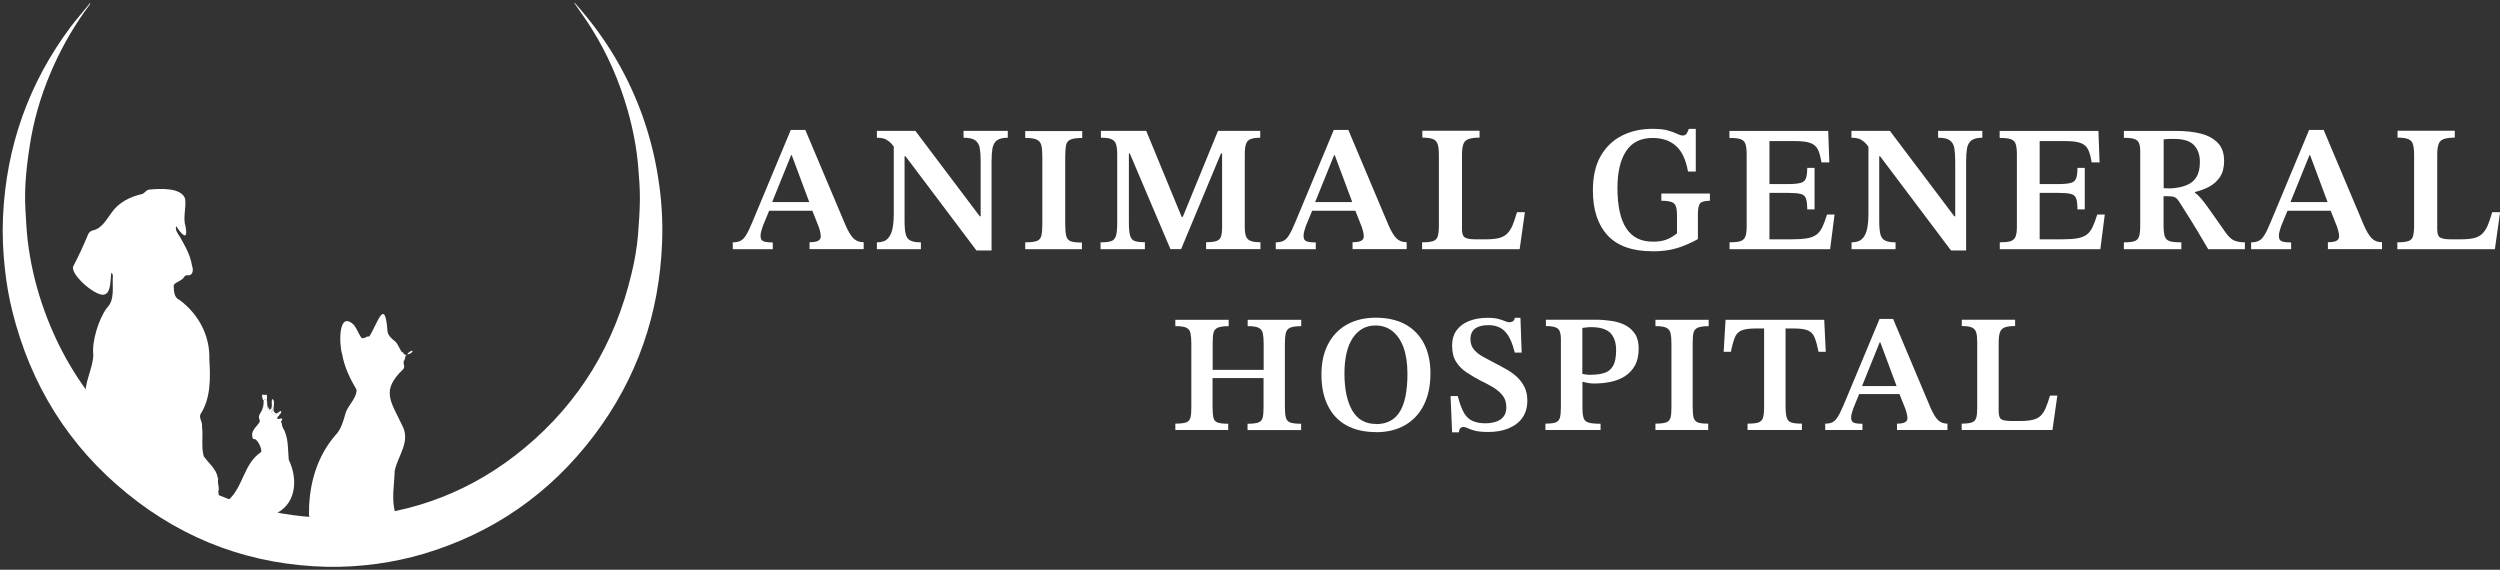
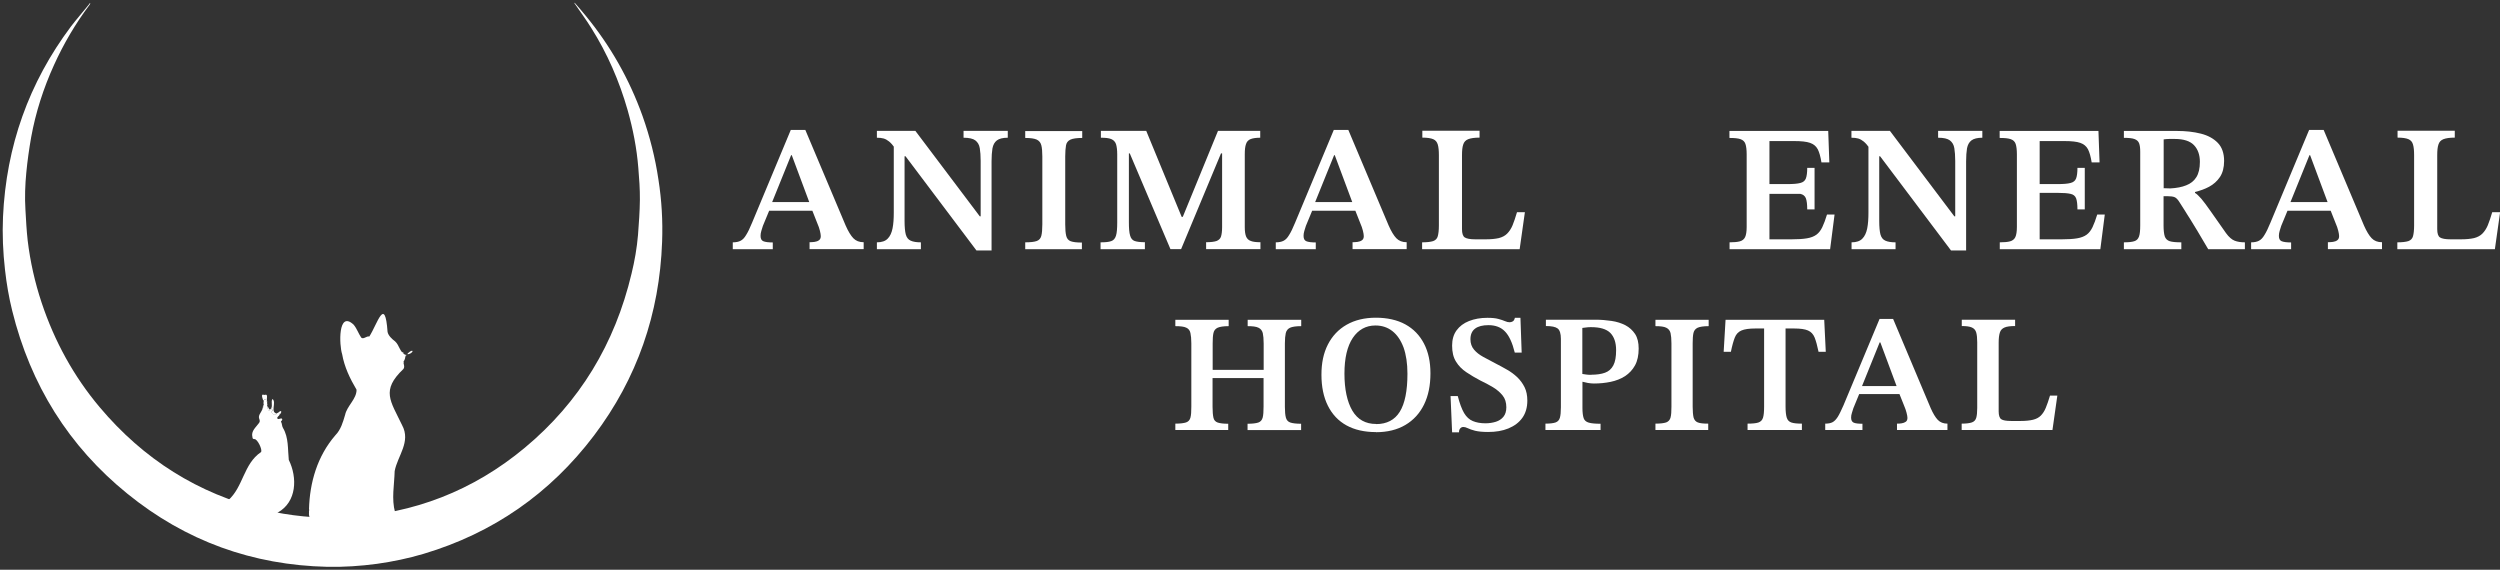
<svg xmlns="http://www.w3.org/2000/svg" width="373" height="85" viewBox="0 0 373 85" fill="none">
  <rect x="0" y="0" width="373" height="85" fill="#333333" stroke="none" />
  <g clip-path="url(#clip0_140_404)">
    <path d="M115.282 37.185H109.33V36.157C109.811 36.157 110.209 36.074 110.491 35.924C110.789 35.775 111.071 35.493 111.32 35.062C111.585 34.647 111.883 34.034 112.215 33.221L117.984 19.389H120.156L126.173 33.652C126.555 34.514 126.936 35.145 127.317 35.543C127.699 35.941 128.213 36.14 128.859 36.14V37.168H120.786V36.14C121.018 36.14 121.266 36.123 121.532 36.09C121.797 36.057 122.012 35.974 122.195 35.841C122.377 35.709 122.46 35.51 122.46 35.228C122.46 35.029 122.41 34.763 122.327 34.415C122.245 34.067 122.112 33.702 121.946 33.32L121.068 31.098L120.852 30.451L118.133 23.154H118.034L115.083 30.451L114.901 31.098L113.823 33.702C113.757 33.934 113.674 34.183 113.591 34.448C113.508 34.714 113.475 34.962 113.475 35.194C113.475 35.609 113.608 35.874 113.889 35.991C114.171 36.107 114.635 36.173 115.298 36.173V37.201L115.282 37.185ZM121.499 31.446H114.387L114.851 30.153H121.051L121.515 31.446H121.499Z" fill="white" />
    <path d="M147.973 37.367H145.685L135.109 23.319H134.23L133.534 22.108C133.219 21.66 132.921 21.329 132.655 21.113C132.39 20.898 132.125 20.748 131.843 20.665C131.561 20.582 131.23 20.549 130.832 20.549V19.521H136.568L146.183 32.275H146.315V23.999C146.315 23.253 146.266 22.622 146.183 22.108C146.1 21.594 145.868 21.213 145.52 20.947C145.172 20.682 144.591 20.549 143.762 20.549V19.521H150.36V20.549C149.631 20.549 149.084 20.682 148.736 20.947C148.388 21.213 148.172 21.611 148.073 22.142C147.99 22.672 147.94 23.302 147.94 24.065V37.35L147.973 37.367ZM137.413 37.184H130.832V36.156C131.545 36.156 132.092 35.974 132.44 35.609C132.805 35.244 133.037 34.73 133.169 34.066C133.302 33.403 133.352 32.623 133.352 31.728V21.412H134.96V32.955C134.96 33.851 135.026 34.531 135.142 34.979C135.275 35.443 135.507 35.742 135.871 35.907C136.236 36.073 136.733 36.156 137.397 36.156V37.184H137.413Z" fill="white" />
    <path d="M161.418 37.184H152.963V36.156C153.742 36.156 154.323 36.09 154.687 35.957C155.052 35.824 155.267 35.559 155.367 35.178C155.466 34.796 155.516 34.216 155.516 33.453V23.336C155.516 22.622 155.466 22.059 155.367 21.677C155.267 21.279 155.035 20.997 154.687 20.831C154.323 20.665 153.759 20.582 152.963 20.582V19.554H161.468V20.582C160.655 20.582 160.075 20.665 159.71 20.831C159.346 20.997 159.114 21.296 159.047 21.694C158.981 22.092 158.931 22.639 158.931 23.352V33.469C158.931 34.216 158.981 34.796 159.08 35.194C159.18 35.592 159.395 35.858 159.743 35.99C160.092 36.123 160.655 36.189 161.418 36.189V37.218V37.184Z" fill="white" />
    <path d="M170.834 37.184H164.203V36.156C164.916 36.156 165.446 36.106 165.794 35.974C166.142 35.858 166.375 35.592 166.507 35.161C166.64 34.73 166.69 34.066 166.69 33.154V23.054C166.69 22.374 166.623 21.86 166.507 21.495C166.375 21.13 166.142 20.898 165.794 20.748C165.446 20.599 164.932 20.549 164.253 20.549V19.521H171.016L176.305 32.358H176.47L181.726 19.521H188.025V20.549C187.412 20.549 186.948 20.616 186.599 20.748C186.251 20.881 186.019 21.13 185.903 21.495C185.771 21.86 185.721 22.357 185.721 23.02V33.901C185.721 34.514 185.787 34.979 185.92 35.294C186.052 35.609 186.284 35.841 186.633 35.957C186.964 36.09 187.445 36.139 188.058 36.139V37.168H179.952V36.139C180.648 36.139 181.162 36.073 181.51 35.957C181.842 35.824 182.074 35.609 182.173 35.294C182.273 34.979 182.339 34.514 182.339 33.901V22.888H182.173L176.222 37.168H174.63L168.563 22.888H168.43V33.138C168.43 34.05 168.48 34.73 168.613 35.144C168.729 35.576 168.961 35.841 169.292 35.957C169.624 36.073 170.138 36.139 170.817 36.139V37.168L170.834 37.184Z" fill="white" />
    <path d="M196.297 37.185H190.346V36.157C190.827 36.157 191.225 36.074 191.507 35.924C191.805 35.775 192.087 35.493 192.335 35.062C192.601 34.647 192.899 34.034 193.231 33.221L199 19.389H201.171L207.189 33.652C207.57 34.514 207.952 35.145 208.333 35.543C208.714 35.941 209.228 36.14 209.875 36.14V37.168H201.801V36.14C202.033 36.14 202.282 36.123 202.547 36.09C202.813 36.057 203.028 35.974 203.21 35.841C203.393 35.709 203.476 35.51 203.476 35.228C203.476 35.029 203.426 34.763 203.343 34.415C203.26 34.067 203.128 33.702 202.962 33.32L202.083 31.098L201.868 30.451L199.149 23.154H199.049L196.099 30.451L195.916 31.098L194.839 33.702C194.772 33.934 194.689 34.183 194.607 34.448C194.524 34.714 194.491 34.962 194.491 35.194C194.491 35.609 194.623 35.874 194.905 35.991C195.187 36.107 195.651 36.173 196.314 36.173V37.201L196.297 37.185ZM202.531 31.446H195.419L195.883 30.153H202.083L202.547 31.446H202.531Z" fill="white" />
    <path d="M226.718 37.184H212.179V36.156C212.908 36.156 213.455 36.09 213.82 35.974C214.185 35.841 214.417 35.609 214.516 35.244C214.616 34.879 214.682 34.365 214.682 33.652V23.153C214.682 22.473 214.632 21.942 214.516 21.561C214.4 21.18 214.185 20.914 213.837 20.765C213.489 20.616 212.942 20.533 212.212 20.533V19.504H220.75V20.533C220.004 20.533 219.44 20.616 219.059 20.765C218.677 20.914 218.429 21.18 218.313 21.561C218.18 21.942 218.13 22.473 218.13 23.17V34.182C218.13 34.829 218.263 35.244 218.545 35.426C218.827 35.609 219.357 35.708 220.136 35.708H221.645C222.457 35.708 223.104 35.642 223.618 35.526C224.132 35.393 224.546 35.178 224.861 34.862C225.176 34.547 225.458 34.133 225.673 33.618C225.889 33.104 226.104 32.441 226.336 31.662H227.513L226.734 37.168L226.718 37.184Z" fill="white" />
-     <path d="M246.495 37.483C243.528 37.483 241.306 36.687 239.847 35.111C238.388 33.519 237.659 31.297 237.659 28.411C237.659 26.354 238.04 24.646 238.819 23.286C239.599 21.926 240.66 20.914 242.002 20.234C243.345 19.554 244.87 19.223 246.561 19.223C247.523 19.223 248.302 19.306 248.866 19.471C249.446 19.637 249.893 19.803 250.225 19.969C250.557 20.135 250.838 20.218 251.07 20.218C251.336 20.218 251.535 20.118 251.651 19.919C251.767 19.72 251.883 19.488 251.982 19.223H253.01V25.591H251.85C251.535 23.8 250.921 22.523 250.026 21.744C249.131 20.964 247.97 20.583 246.561 20.583C244.804 20.583 243.494 21.23 242.632 22.523C241.77 23.817 241.323 25.641 241.323 28.029C241.323 30.7 241.754 32.707 242.632 34.05C243.494 35.393 244.821 36.057 246.611 36.057C247.423 36.057 248.086 35.957 248.634 35.742C249.181 35.543 249.695 35.227 250.208 34.813V32.259C250.208 31.612 250.159 31.131 250.043 30.799C249.943 30.468 249.711 30.252 249.38 30.136C249.048 30.02 248.551 29.953 247.871 29.953V28.875H255.115V29.953C254.369 29.953 253.872 30.086 253.657 30.335C253.441 30.6 253.325 31.148 253.325 31.993V35.675C252.347 36.223 251.319 36.67 250.275 37.002C249.23 37.334 247.954 37.5 246.478 37.5L246.495 37.483Z" fill="white" />
-     <path d="M273.053 37.184H258.05V36.156C258.713 36.156 259.227 36.106 259.591 36.007C259.956 35.907 260.221 35.692 260.371 35.377C260.52 35.062 260.603 34.547 260.603 33.867V23.02C260.603 22.34 260.536 21.826 260.42 21.478C260.304 21.13 260.056 20.898 259.691 20.765C259.326 20.632 258.779 20.582 258.033 20.582V19.538H272.771L272.937 24.231H271.759C271.627 23.385 271.445 22.739 271.212 22.274C270.964 21.81 270.582 21.495 270.052 21.312C269.521 21.13 268.742 21.047 267.698 21.047H264.001V27.465H266.687C267.549 27.465 268.179 27.416 268.61 27.299C269.024 27.2 269.306 26.968 269.439 26.619C269.571 26.271 269.638 25.741 269.638 25.044H270.732V31.247H269.638C269.638 30.5 269.571 29.937 269.439 29.588C269.306 29.24 269.024 29.008 268.61 28.925C268.195 28.825 267.549 28.776 266.687 28.776H264.001V35.708H267.283C268.228 35.708 269.008 35.659 269.588 35.559C270.185 35.459 270.649 35.277 271.013 35.012C271.378 34.746 271.66 34.365 271.892 33.884C272.124 33.403 272.356 32.773 272.588 32.01H273.716L273.053 37.184Z" fill="white" />
+     <path d="M273.053 37.184H258.05V36.156C258.713 36.156 259.227 36.106 259.591 36.007C259.956 35.907 260.221 35.692 260.371 35.377C260.52 35.062 260.603 34.547 260.603 33.867V23.02C260.603 22.34 260.536 21.826 260.42 21.478C260.304 21.13 260.056 20.898 259.691 20.765C259.326 20.632 258.779 20.582 258.033 20.582V19.538H272.771L272.937 24.231H271.759C271.627 23.385 271.445 22.739 271.212 22.274C270.964 21.81 270.582 21.495 270.052 21.312C269.521 21.13 268.742 21.047 267.698 21.047H264.001V27.465H266.687C267.549 27.465 268.179 27.416 268.61 27.299C269.024 27.2 269.306 26.968 269.439 26.619C269.571 26.271 269.638 25.741 269.638 25.044H270.732V31.247H269.638C269.638 30.5 269.571 29.937 269.439 29.588C269.306 29.24 269.024 29.008 268.61 28.925H264.001V35.708H267.283C268.228 35.708 269.008 35.659 269.588 35.559C270.185 35.459 270.649 35.277 271.013 35.012C271.378 34.746 271.66 34.365 271.892 33.884C272.124 33.403 272.356 32.773 272.588 32.01H273.716L273.053 37.184Z" fill="white" />
    <path d="M293.377 37.367H291.089L280.513 23.319H279.634L278.938 22.108C278.623 21.66 278.324 21.329 278.059 21.113C277.794 20.898 277.529 20.748 277.247 20.665C276.965 20.582 276.633 20.549 276.235 20.549V19.521H281.971L291.586 32.275H291.719V23.999C291.719 23.253 291.669 22.622 291.586 22.108C291.504 21.594 291.272 21.213 290.923 20.947C290.575 20.682 289.995 20.549 289.166 20.549V19.521H295.764V20.549C295.035 20.549 294.488 20.682 294.139 20.947C293.791 21.213 293.576 21.611 293.476 22.142C293.393 22.672 293.344 23.302 293.344 24.065V37.35L293.377 37.367ZM282.833 37.184H276.252V36.156C276.965 36.156 277.512 35.974 277.86 35.609C278.225 35.244 278.457 34.73 278.59 34.066C278.722 33.403 278.772 32.623 278.772 31.728V21.412H280.38V32.955C280.38 33.851 280.446 34.531 280.562 34.979C280.695 35.443 280.927 35.742 281.292 35.907C281.656 36.073 282.154 36.156 282.817 36.156V37.184H282.833Z" fill="white" />
    <path d="M313.37 37.184H298.367V36.156C299.03 36.156 299.544 36.106 299.909 36.007C300.273 35.907 300.539 35.692 300.688 35.377C300.837 35.062 300.92 34.547 300.92 33.867V23.02C300.92 22.34 300.854 21.826 300.738 21.478C300.622 21.13 300.373 20.898 300.008 20.765C299.643 20.632 299.096 20.582 298.35 20.582V19.538H313.088L313.254 24.231H312.077C311.944 23.385 311.762 22.739 311.53 22.274C311.281 21.81 310.9 21.495 310.369 21.312C309.839 21.13 309.06 21.047 308.015 21.047H304.318V27.465H307.004C307.866 27.465 308.496 27.416 308.927 27.299C309.341 27.2 309.623 26.968 309.756 26.619C309.888 26.271 309.955 25.741 309.955 25.044H311.049V31.247H309.955C309.955 30.5 309.888 29.937 309.756 29.588C309.623 29.24 309.341 29.008 308.927 28.925C308.513 28.825 307.866 28.776 307.004 28.776H304.318V35.708H307.601C308.546 35.708 309.325 35.659 309.905 35.559C310.502 35.459 310.966 35.277 311.331 35.012C311.695 34.746 311.977 34.365 312.209 33.884C312.441 33.403 312.674 32.773 312.906 32.01H314.033L313.37 37.184Z" fill="white" />
    <path d="M325.438 37.184H316.884V36.156C317.564 36.156 318.078 36.106 318.426 35.99C318.774 35.891 319.006 35.659 319.139 35.294C319.271 34.929 319.321 34.382 319.321 33.635V22.622C319.321 22.092 319.271 21.677 319.155 21.379C319.039 21.08 318.824 20.881 318.476 20.748C318.128 20.616 317.597 20.566 316.884 20.566V19.538H324.825C326.118 19.538 327.295 19.67 328.356 19.936C329.417 20.201 330.263 20.665 330.893 21.312C331.522 21.959 331.837 22.871 331.837 24.016C331.837 24.994 331.622 25.807 331.207 26.421C330.793 27.034 330.246 27.515 329.599 27.863C328.953 28.212 328.24 28.46 327.494 28.643V28.776C327.776 28.958 328.091 29.257 328.439 29.655C328.787 30.069 329.251 30.683 329.815 31.496C330.395 32.308 331.158 33.403 332.119 34.779C332.55 35.377 332.981 35.742 333.396 35.907C333.81 36.073 334.324 36.156 334.937 36.156V37.184H329.467C328.82 36.09 328.29 35.194 327.859 34.464C327.428 33.751 327.063 33.154 326.765 32.673C326.466 32.192 326.184 31.778 325.952 31.38C325.704 30.998 325.455 30.6 325.19 30.185C324.941 29.771 324.692 29.522 324.46 29.422C324.228 29.323 323.88 29.273 323.416 29.273H322.803V33.652C322.803 34.365 322.869 34.912 322.985 35.277C323.118 35.642 323.366 35.874 323.731 35.99C324.096 36.106 324.676 36.156 325.455 36.156V37.184H325.438ZM322.786 28.079L323.814 28.112C324.742 28.062 325.538 27.913 326.184 27.648C326.831 27.399 327.345 27.001 327.693 26.437C328.041 25.89 328.223 25.127 328.223 24.148C328.223 23.104 327.925 22.274 327.345 21.66C326.765 21.047 325.803 20.732 324.477 20.732C324.195 20.732 323.913 20.732 323.631 20.732C323.35 20.732 323.084 20.765 322.819 20.798V28.046L322.786 28.079Z" fill="white" />
    <path d="M341.817 37.185H335.866V36.157C336.347 36.157 336.744 36.074 337.026 35.924C337.325 35.775 337.607 35.493 337.855 35.062C338.12 34.647 338.419 34.034 338.75 33.221L344.519 19.389H346.691L352.709 33.652C353.09 34.514 353.471 35.145 353.853 35.543C354.234 35.941 354.748 36.14 355.394 36.14V37.168H347.321V36.14C347.553 36.14 347.802 36.123 348.067 36.09C348.332 36.057 348.548 35.974 348.73 35.841C348.913 35.709 348.995 35.51 348.995 35.228C348.995 35.029 348.946 34.763 348.863 34.415C348.78 34.067 348.647 33.702 348.482 33.32L347.603 31.098L347.387 30.451L344.669 23.154H344.569L341.618 30.451L341.436 31.098L340.358 33.702C340.292 33.934 340.209 34.183 340.126 34.448C340.043 34.714 340.01 34.962 340.01 35.194C340.01 35.609 340.143 35.874 340.425 35.991C340.707 36.107 341.171 36.173 341.834 36.173V37.201L341.817 37.185ZM348.05 31.446H340.939L341.403 30.153H347.603L348.067 31.446H348.05Z" fill="white" />
    <path d="M372.221 37.184H357.682V36.156C358.412 36.156 358.959 36.09 359.323 35.974C359.688 35.841 359.92 35.609 360.02 35.244C360.119 34.879 360.185 34.365 360.185 33.652V23.153C360.185 22.473 360.136 21.942 360.02 21.561C359.92 21.18 359.688 20.914 359.34 20.765C358.992 20.616 358.445 20.533 357.715 20.533V19.504H366.253V20.533C365.507 20.533 364.943 20.616 364.562 20.765C364.181 20.914 363.932 21.18 363.816 21.561C363.683 21.942 363.634 22.473 363.634 23.17V34.182C363.634 34.829 363.766 35.244 364.048 35.426C364.33 35.609 364.86 35.708 365.639 35.708H367.148C367.96 35.708 368.607 35.642 369.121 35.526C369.635 35.393 370.049 35.178 370.364 34.862C370.679 34.547 370.961 34.133 371.176 33.618C371.392 33.104 371.607 32.441 371.84 31.662H373.017L372.237 37.168L372.221 37.184Z" fill="white" />
    <path d="M183.267 64.152H175.36V63.207C176.089 63.207 176.62 63.141 176.968 63.025C177.299 62.908 177.515 62.676 177.614 62.311C177.714 61.947 177.747 61.399 177.747 60.669V51.232C177.747 50.586 177.697 50.071 177.614 49.69C177.531 49.309 177.332 49.043 177.001 48.894C176.669 48.728 176.122 48.662 175.36 48.662V47.716H183.317V48.662C182.571 48.662 182.024 48.745 181.676 48.894C181.328 49.06 181.129 49.309 181.046 49.69C180.963 50.055 180.93 50.569 180.93 51.249V55.18H188.539V51.249C188.539 50.586 188.489 50.071 188.406 49.69C188.307 49.325 188.108 49.06 187.76 48.894C187.428 48.728 186.898 48.662 186.152 48.662V47.716H194.142V48.662C193.38 48.662 192.816 48.745 192.485 48.894C192.136 49.06 191.938 49.309 191.838 49.69C191.755 50.055 191.705 50.569 191.705 51.249V60.686C191.705 61.399 191.755 61.947 191.855 62.311C191.954 62.676 192.17 62.925 192.518 63.041C192.866 63.157 193.396 63.224 194.126 63.224V64.169H186.135V63.224C186.865 63.224 187.395 63.157 187.743 63.041C188.075 62.925 188.29 62.676 188.39 62.311C188.489 61.947 188.523 61.399 188.523 60.686V56.407H180.913V60.686C180.913 61.416 180.963 61.963 181.046 62.328C181.129 62.693 181.344 62.925 181.676 63.041C182.007 63.157 182.538 63.224 183.251 63.224V64.169L183.267 64.152Z" fill="white" />
    <path d="M205.299 64.468C203.575 64.468 202.116 64.136 200.906 63.473C199.696 62.809 198.768 61.831 198.121 60.537C197.475 59.243 197.16 57.701 197.16 55.91C197.16 54.118 197.475 52.675 198.121 51.398C198.768 50.138 199.696 49.143 200.923 48.446C202.149 47.75 203.608 47.401 205.283 47.401C206.957 47.401 208.466 47.733 209.676 48.397C210.886 49.06 211.814 50.022 212.461 51.266C213.107 52.51 213.422 53.986 213.422 55.694C213.422 57.502 213.107 59.061 212.461 60.371C211.814 61.681 210.886 62.693 209.676 63.406C208.466 64.119 207.007 64.484 205.283 64.484L205.299 64.468ZM205.316 63.274C206.907 63.274 208.084 62.66 208.847 61.433C209.609 60.205 209.991 58.315 209.991 55.76C209.991 54.218 209.792 52.924 209.411 51.846C209.013 50.785 208.466 49.972 207.753 49.408C207.04 48.844 206.194 48.562 205.216 48.562C203.791 48.562 202.663 49.193 201.834 50.42C201.006 51.664 200.591 53.438 200.591 55.744C200.591 58.049 200.989 59.94 201.768 61.267C202.547 62.594 203.741 63.257 205.316 63.257V63.274Z" fill="white" />
    <path d="M217.633 64.501H216.655L216.423 59.094H217.5C217.782 60.189 218.097 61.035 218.445 61.632C218.793 62.212 219.224 62.61 219.755 62.826C220.269 63.041 220.899 63.157 221.628 63.157C222.192 63.157 222.706 63.075 223.187 62.925C223.651 62.776 224.032 62.527 224.314 62.179C224.596 61.831 224.745 61.366 224.745 60.769C224.745 60.056 224.563 59.459 224.181 58.995C223.8 58.53 223.319 58.115 222.739 57.767C222.159 57.419 221.529 57.087 220.866 56.772C220.136 56.391 219.44 55.976 218.793 55.545C218.147 55.114 217.616 54.583 217.235 53.953C216.837 53.322 216.655 52.526 216.655 51.564C216.655 50.669 216.87 49.906 217.318 49.292C217.766 48.678 218.379 48.214 219.175 47.899C219.971 47.584 220.882 47.418 221.91 47.418C222.59 47.418 223.137 47.468 223.551 47.584C223.966 47.7 224.297 47.799 224.546 47.916C224.811 48.032 225.027 48.081 225.242 48.081C225.408 48.081 225.557 48.032 225.706 47.949C225.856 47.866 225.955 47.683 226.021 47.418H226.85L227.033 52.609H226.005C225.64 51.133 225.159 50.088 224.546 49.458C223.949 48.828 223.12 48.513 222.076 48.513C221.214 48.513 220.551 48.678 220.087 49.027C219.622 49.375 219.39 49.906 219.39 50.619C219.39 51.233 219.573 51.747 219.921 52.161C220.269 52.576 220.733 52.941 221.313 53.256C221.894 53.571 222.507 53.903 223.153 54.235C223.734 54.533 224.314 54.848 224.861 55.163C225.425 55.478 225.922 55.86 226.37 56.275C226.817 56.706 227.182 57.203 227.464 57.767C227.745 58.331 227.878 59.011 227.878 59.774C227.878 60.786 227.629 61.648 227.132 62.345C226.635 63.041 225.938 63.556 225.06 63.92C224.181 64.285 223.17 64.451 222.026 64.451C221.214 64.451 220.567 64.385 220.087 64.269C219.606 64.136 219.241 64.02 218.992 63.887C218.727 63.755 218.512 63.705 218.329 63.705C218.147 63.705 217.998 63.771 217.865 63.92C217.732 64.07 217.683 64.252 217.683 64.501H217.633Z" fill="white" />
    <path d="M238.786 64.152H230.58V63.207C231.277 63.207 231.79 63.141 232.105 63.025C232.42 62.908 232.636 62.676 232.735 62.328C232.835 61.98 232.885 61.466 232.885 60.769V50.552C232.885 49.773 232.719 49.259 232.404 49.01C232.072 48.761 231.492 48.645 230.647 48.645V47.7H238.057C238.869 47.7 239.665 47.766 240.444 47.882C241.223 47.998 241.903 48.214 242.516 48.529C243.113 48.844 243.594 49.292 243.959 49.839C244.323 50.403 244.489 51.116 244.489 52.012C244.489 53.007 244.307 53.853 243.942 54.516C243.577 55.18 243.08 55.71 242.45 56.125C241.82 56.523 241.107 56.805 240.311 56.971C239.516 57.137 238.67 57.22 237.808 57.22C237.526 57.22 237.228 57.187 236.913 57.137C236.598 57.07 236.333 57.021 236.101 56.954V60.885C236.101 61.548 236.167 62.046 236.283 62.394C236.399 62.726 236.648 62.942 237.046 63.058C237.444 63.174 238.024 63.224 238.803 63.224V64.169L238.786 64.152ZM237.41 55.91C238.223 55.91 238.919 55.81 239.466 55.611C240.013 55.412 240.428 55.047 240.709 54.516C240.991 53.986 241.124 53.239 241.124 52.244C241.124 51.1 240.825 50.237 240.245 49.657C239.665 49.093 238.72 48.811 237.41 48.811C237.178 48.811 236.963 48.811 236.764 48.844C236.565 48.861 236.333 48.894 236.084 48.927V55.793C236.25 55.81 236.432 55.843 236.631 55.876C236.83 55.91 237.095 55.926 237.41 55.926V55.91Z" fill="white" />
    <path d="M254.883 64.152H246.992V63.207C247.722 63.207 248.252 63.141 248.6 63.025C248.932 62.892 249.147 62.66 249.247 62.295C249.346 61.93 249.379 61.399 249.379 60.686V51.249C249.379 50.586 249.33 50.071 249.247 49.69C249.147 49.325 248.948 49.06 248.6 48.894C248.269 48.728 247.738 48.662 246.992 48.662V47.716H254.933V48.662C254.187 48.662 253.64 48.745 253.292 48.894C252.944 49.06 252.745 49.325 252.662 49.69C252.579 50.055 252.546 50.586 252.546 51.232V60.669C252.546 61.366 252.596 61.913 252.678 62.278C252.778 62.643 252.977 62.892 253.308 63.025C253.64 63.157 254.154 63.207 254.867 63.207V64.152H254.883Z" fill="white" />
    <path d="M268.825 64.152H260.735V63.207C261.448 63.207 261.995 63.157 262.343 63.041C262.692 62.925 262.924 62.693 263.04 62.328C263.156 61.963 263.205 61.399 263.205 60.653V49.01H261.896C260.984 49.01 260.288 49.109 259.824 49.309C259.359 49.508 259.028 49.856 258.829 50.37C258.63 50.884 258.431 51.581 258.249 52.493H257.171L257.453 47.716H272.174L272.406 52.493H271.329C271.146 51.597 270.947 50.884 270.748 50.37C270.533 49.856 270.218 49.508 269.754 49.309C269.306 49.109 268.61 49.01 267.681 49.01H266.405V60.653C266.405 61.399 266.471 61.963 266.587 62.328C266.703 62.693 266.935 62.925 267.284 63.041C267.632 63.157 268.146 63.207 268.842 63.207V64.152H268.825Z" fill="white" />
    <path d="M277.877 64.153H272.323V63.207C272.771 63.207 273.135 63.141 273.417 62.992C273.699 62.843 273.948 62.577 274.196 62.196C274.445 61.798 274.71 61.234 275.042 60.487L280.43 47.584H282.452L288.055 60.885C288.404 61.681 288.768 62.279 289.116 62.644C289.481 63.025 289.962 63.207 290.559 63.207V64.153H283.032V63.207C283.248 63.207 283.48 63.207 283.729 63.158C283.977 63.124 284.176 63.041 284.342 62.925C284.508 62.809 284.591 62.61 284.591 62.345C284.591 62.163 284.541 61.914 284.458 61.582C284.375 61.25 284.259 60.919 284.11 60.57L283.281 58.497L283.082 57.9L280.546 51.084H280.446L277.694 57.9L277.512 58.497L276.517 60.919C276.451 61.134 276.385 61.366 276.302 61.615C276.219 61.864 276.186 62.08 276.186 62.312C276.186 62.693 276.318 62.942 276.567 63.058C276.832 63.174 277.263 63.224 277.877 63.224V64.169V64.153ZM283.695 58.796H277.064L277.495 57.602H283.281L283.712 58.796H283.695Z" fill="white" />
    <path d="M306.241 64.152H292.681V63.207C293.36 63.207 293.874 63.141 294.206 63.025C294.537 62.908 294.753 62.676 294.852 62.345C294.952 62.013 295.002 61.515 295.002 60.868V51.083C295.002 50.453 294.952 49.955 294.852 49.607C294.753 49.259 294.537 49.01 294.206 48.861C293.874 48.711 293.377 48.645 292.697 48.645V47.7H300.655V48.645C299.958 48.645 299.428 48.711 299.08 48.861C298.732 49.01 298.499 49.242 298.383 49.607C298.267 49.955 298.201 50.453 298.201 51.116V61.383C298.201 61.98 298.334 62.378 298.582 62.544C298.848 62.726 299.345 62.809 300.074 62.809H301.483C302.229 62.809 302.843 62.743 303.324 62.627C303.804 62.51 304.186 62.311 304.484 62.013C304.782 61.714 305.031 61.333 305.23 60.852C305.429 60.371 305.644 59.757 305.86 59.028H306.954L306.225 64.169L306.241 64.152Z" fill="white" />
    <path d="M98.24 26.802C98.721 29.87 98.903 32.972 98.787 36.073C98.406 46.804 95.057 56.473 88.625 64.981C82.043 73.672 73.539 79.543 63.211 82.628C60.923 83.308 58.619 83.789 56.265 84.121C53.795 84.453 51.325 84.618 48.838 84.569C37.714 84.32 27.718 80.737 18.998 73.656C10.262 66.574 4.559 57.435 1.824 46.373C1.326 44.366 0.978 42.326 0.746 40.253C0.448 37.632 0.332 34.995 0.448 32.358C0.928 21.826 4.294 12.356 10.577 3.964C11.422 2.853 12.35 1.808 13.229 0.713C13.295 0.647 13.345 0.547 13.411 0.464L13.478 0.531C13.478 0.531 13.395 0.68 13.345 0.746C11.256 3.533 9.499 6.518 8.057 9.702C6.482 13.169 5.321 16.768 4.642 20.516C4.343 22.241 4.095 23.966 3.929 25.707C3.747 27.565 3.68 29.439 3.796 31.313C3.879 32.839 3.962 34.365 4.128 35.874C4.509 39.042 5.205 42.143 6.217 45.178C8.14 50.934 10.991 56.141 14.87 60.752C21.419 68.531 29.558 73.672 39.339 76.044C41.295 76.525 43.268 76.84 45.257 77.039C47.429 77.254 49.617 77.321 51.789 77.188C61.719 76.641 70.588 73.224 78.297 66.806C86.47 60.006 91.741 51.298 94.228 40.816C94.692 38.926 95.024 37.002 95.19 35.061C95.322 33.303 95.455 31.562 95.471 29.804C95.488 28.228 95.372 26.653 95.239 25.077C95.007 22.141 94.444 19.272 93.648 16.453C92.404 12.091 90.614 7.977 88.21 4.163C87.448 2.936 86.586 1.775 85.773 0.58C85.74 0.531 85.707 0.497 85.691 0.448C85.707 0.431 85.724 0.431 85.74 0.415C86.287 1.045 86.851 1.675 87.381 2.338C91.062 6.816 93.897 11.809 95.869 17.315C96.963 20.4 97.759 23.551 98.24 26.802Z" fill="white" />
-     <path d="M32.608 73.838C32.476 74.136 32.41 74.435 31.979 74.103C30.735 73.523 29.359 72.992 28.149 72.279C23.209 69.692 18.899 66.325 15.252 62.212C14.738 61.813 14.489 61.05 13.909 60.802C13.726 60.802 13.71 60.769 13.693 60.586C13.511 60.055 12.997 59.707 12.781 59.176C12.533 57.103 13.859 55.03 13.925 52.957C13.677 50.934 14.721 47.616 15.931 45.958C17.208 44.73 16.71 42.691 16.843 41.082C16.296 39.49 16.876 43.487 15.732 43.868C14.704 44.648 10.427 41.015 10.925 39.738C11.77 38.146 12.5 36.521 13.196 34.862C13.345 34.614 13.561 34.448 13.842 34.381C15.218 34.083 15.882 32.739 16.661 31.711C17.722 30.185 19.462 29.323 21.236 28.941C21.651 28.759 21.849 28.278 22.347 28.278C23.889 28.145 27.022 27.946 27.619 29.638C27.817 31.031 27.254 32.441 27.685 33.801C28.132 36.222 26.922 34.763 26.309 33.751C26.044 34.166 26.524 34.895 26.806 35.277C27.585 36.654 28.414 38.047 28.646 39.639C28.878 40.203 28.829 41.148 28.016 41.065C27.801 41.049 27.635 41.098 27.503 41.281C27.171 41.961 25.911 42.127 25.911 42.657C25.961 43.487 25.944 44.399 26.823 44.78C29.608 46.853 31.349 50.088 31.233 53.587C31.398 56.373 31.481 59.375 29.906 61.813C29.658 62.394 30.254 62.991 30.138 63.621C30.337 65.081 29.989 66.706 30.404 68.083C31.1 69.094 32.227 69.924 32.476 71.184C32.393 71.251 32.443 71.284 32.509 71.3C32.559 71.367 32.559 71.45 32.542 71.532C32.41 72.063 32.741 72.644 32.608 73.208C32.476 73.407 32.691 73.622 32.608 73.838Z" fill="white" />
    <path d="M58.917 76.475C55.27 77.636 51.258 77.503 47.429 77.52C47.131 77.537 46.849 77.371 46.55 77.52C46.103 77.603 46.335 77.221 46.136 77.039C46.086 76.823 46.086 76.608 46.103 76.392C46.103 76.392 46.103 76.392 46.119 76.392C46.07 76.342 46.119 76.243 46.103 76.177C46.169 76.127 46.169 76.06 46.103 76.011C46.202 71.98 47.346 68.066 50.015 64.965C50.861 64.102 51.159 63.008 51.49 61.897C51.772 60.553 53.215 59.525 53.198 58.148C52.203 56.456 51.391 54.781 51.043 52.824C50.612 51.547 50.396 46.223 52.767 48.446C53.248 49.026 53.48 49.756 53.894 50.37C54.242 50.685 54.673 50.104 55.105 50.204C56.331 48.28 57.442 44.117 57.823 49.507C57.923 50.071 58.486 50.585 58.95 50.934C59.597 51.514 59.63 52.542 60.492 52.957C60.492 53.289 60.426 53.67 60.21 53.935C60.144 54.267 60.459 54.665 60.194 55.047C56.812 58.264 58.254 59.79 59.995 63.439C61.338 65.927 59.315 68 58.884 70.289C58.834 72.362 58.387 74.418 58.95 76.458L58.917 76.475Z" fill="white" />
    <path d="M41.461 76.475C41.245 76.558 41.163 76.89 40.897 76.641C40.035 76.525 39.107 76.392 38.278 76.11C37.88 75.878 37.366 75.961 36.935 75.862C36.057 75.364 34.764 75.314 34.034 74.651C36.305 72.677 36.322 69.211 38.941 67.453C39.206 67.121 38.394 65.446 37.947 65.512C37.731 65.512 37.681 65.413 37.665 65.23C37.416 64.302 38.195 63.754 38.659 63.091C38.825 62.892 38.742 62.643 38.659 62.427C38.51 61.946 38.958 61.548 39.123 61.117C39.157 61.117 39.157 61.1 39.14 61.067C39.173 60.968 39.173 60.868 39.239 60.785C39.289 60.752 39.339 60.719 39.256 60.653C39.206 60.487 39.455 60.454 39.322 60.304C39.289 59.658 39.505 59.127 39.853 60.006C39.853 60.089 39.886 60.188 39.853 60.255C39.969 60.354 39.77 60.487 39.886 60.553C39.969 60.769 39.919 61.134 40.085 61.25C40.284 61.2 40.499 61.167 40.549 60.901C40.549 60.835 40.582 60.736 40.682 60.719C40.864 60.769 40.682 61.183 40.599 61.316C40.3 61.698 41.146 62.112 41.312 61.664C41.378 61.631 41.444 61.598 41.494 61.565C41.66 61.581 41.66 61.698 41.71 61.847C41.676 62.079 41.295 62.178 41.378 62.427C41.527 62.693 41.892 62.311 42.074 62.477C42.157 62.577 42.091 62.709 42.008 62.776C41.892 62.908 41.892 62.908 42.008 63.091C42.091 63.34 42.074 63.605 42.224 63.854C43.086 65.297 42.92 67.022 43.086 68.614C44.395 71.267 44.279 74.883 41.461 76.459V76.475Z" fill="white" />
    <path d="M41.312 61.698C41.163 62.145 40.3 61.731 40.599 61.349C40.665 61.217 40.848 60.819 40.682 60.752C40.582 60.769 40.566 60.868 40.549 60.935C40.499 61.2 40.284 61.217 40.085 61.283C40.068 61.283 40.002 61.25 40.002 61.233C40.019 61.051 39.886 60.885 39.919 60.686C40.118 60.736 40.085 61.25 40.367 61.051C40.781 60.653 40.35 59.906 40.665 59.525C41.295 60.105 40.251 61.465 41.312 61.714V61.698Z" fill="white" />
    <path d="M39.836 60.022C39.671 59.79 39.588 59.21 39.306 59.807C39.223 59.657 38.941 58.878 39.206 58.878C39.372 58.928 39.521 58.944 39.671 58.878C40.002 58.928 39.72 59.591 39.853 59.84C39.853 59.906 39.903 59.973 39.82 60.022H39.836Z" fill="white" />
    <path d="M61.553 52.393C61.504 52.658 61.023 52.874 60.791 52.857C60.724 52.724 61.52 52.144 61.553 52.393Z" fill="white" />
    <path d="M41.71 61.88C41.676 61.747 41.66 61.631 41.494 61.598C41.975 61.067 42.157 61.432 41.71 61.88Z" fill="white" />
    <path d="M60.476 53.173V52.957C60.658 52.775 60.675 53.139 60.476 53.173Z" fill="white" />
    <path d="M60.21 52.758C60.094 52.724 60.028 52.642 59.978 52.542C60.144 52.526 60.194 52.575 60.21 52.758Z" fill="white" />
-     <path d="M39.306 60.321C39.372 60.437 39.372 60.437 39.273 60.52C39.223 60.437 39.223 60.371 39.306 60.321Z" fill="white" />
    <path d="M60.161 54.151C60.161 54.151 60.078 54.019 60.161 53.952C60.211 54.019 60.227 54.085 60.161 54.151Z" fill="white" />
-     <path d="M39.886 60.57C39.886 60.57 39.82 60.503 39.886 60.47C39.969 60.503 39.969 60.52 39.886 60.57Z" fill="white" />
    <path d="M39.239 60.669C39.239 60.669 39.273 60.769 39.223 60.802C39.173 60.752 39.173 60.702 39.239 60.669Z" fill="white" />
    <path d="M39.123 61.084C39.123 61.084 39.123 61.133 39.107 61.133C39.09 61.1 39.107 61.084 39.123 61.084Z" fill="white" />
    <path d="M39.853 60.304V60.254C39.886 60.254 39.903 60.304 39.853 60.304Z" fill="white" />
  </g>
  <defs>
    <clipPath id="clip0_140_404">
      <rect width="373" height="85" fill="white" />
    </clipPath>
  </defs>
</svg>